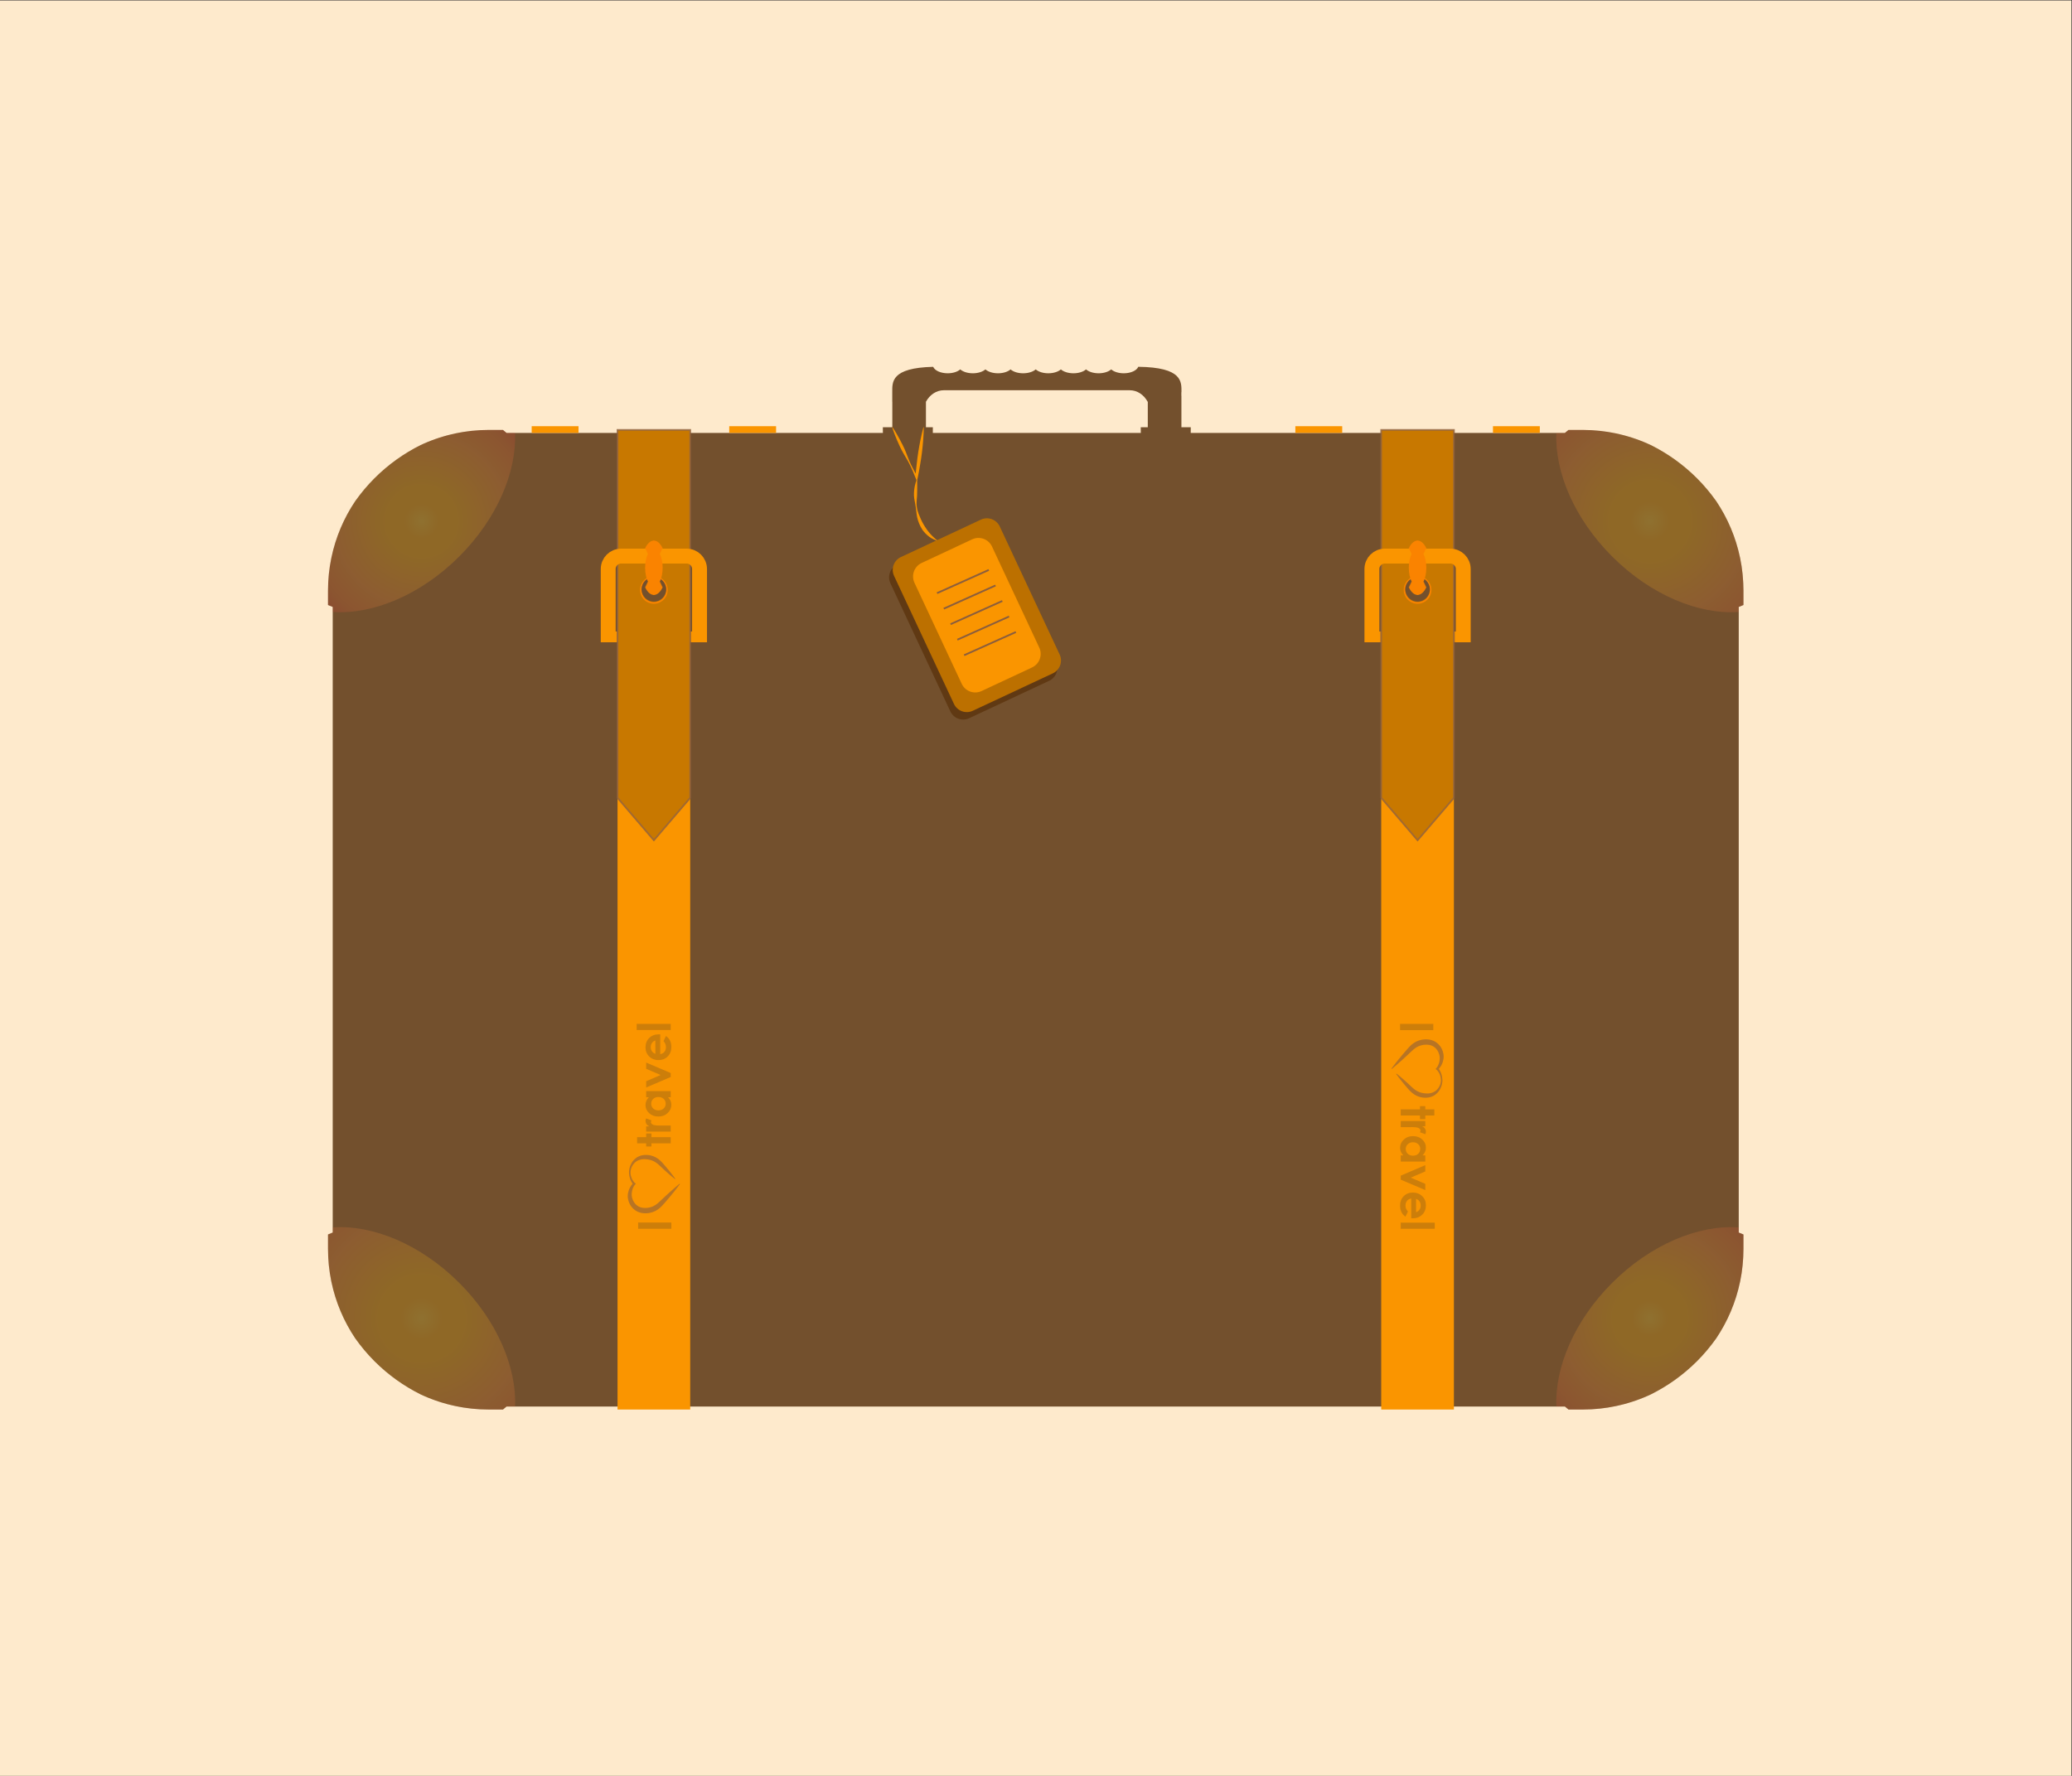
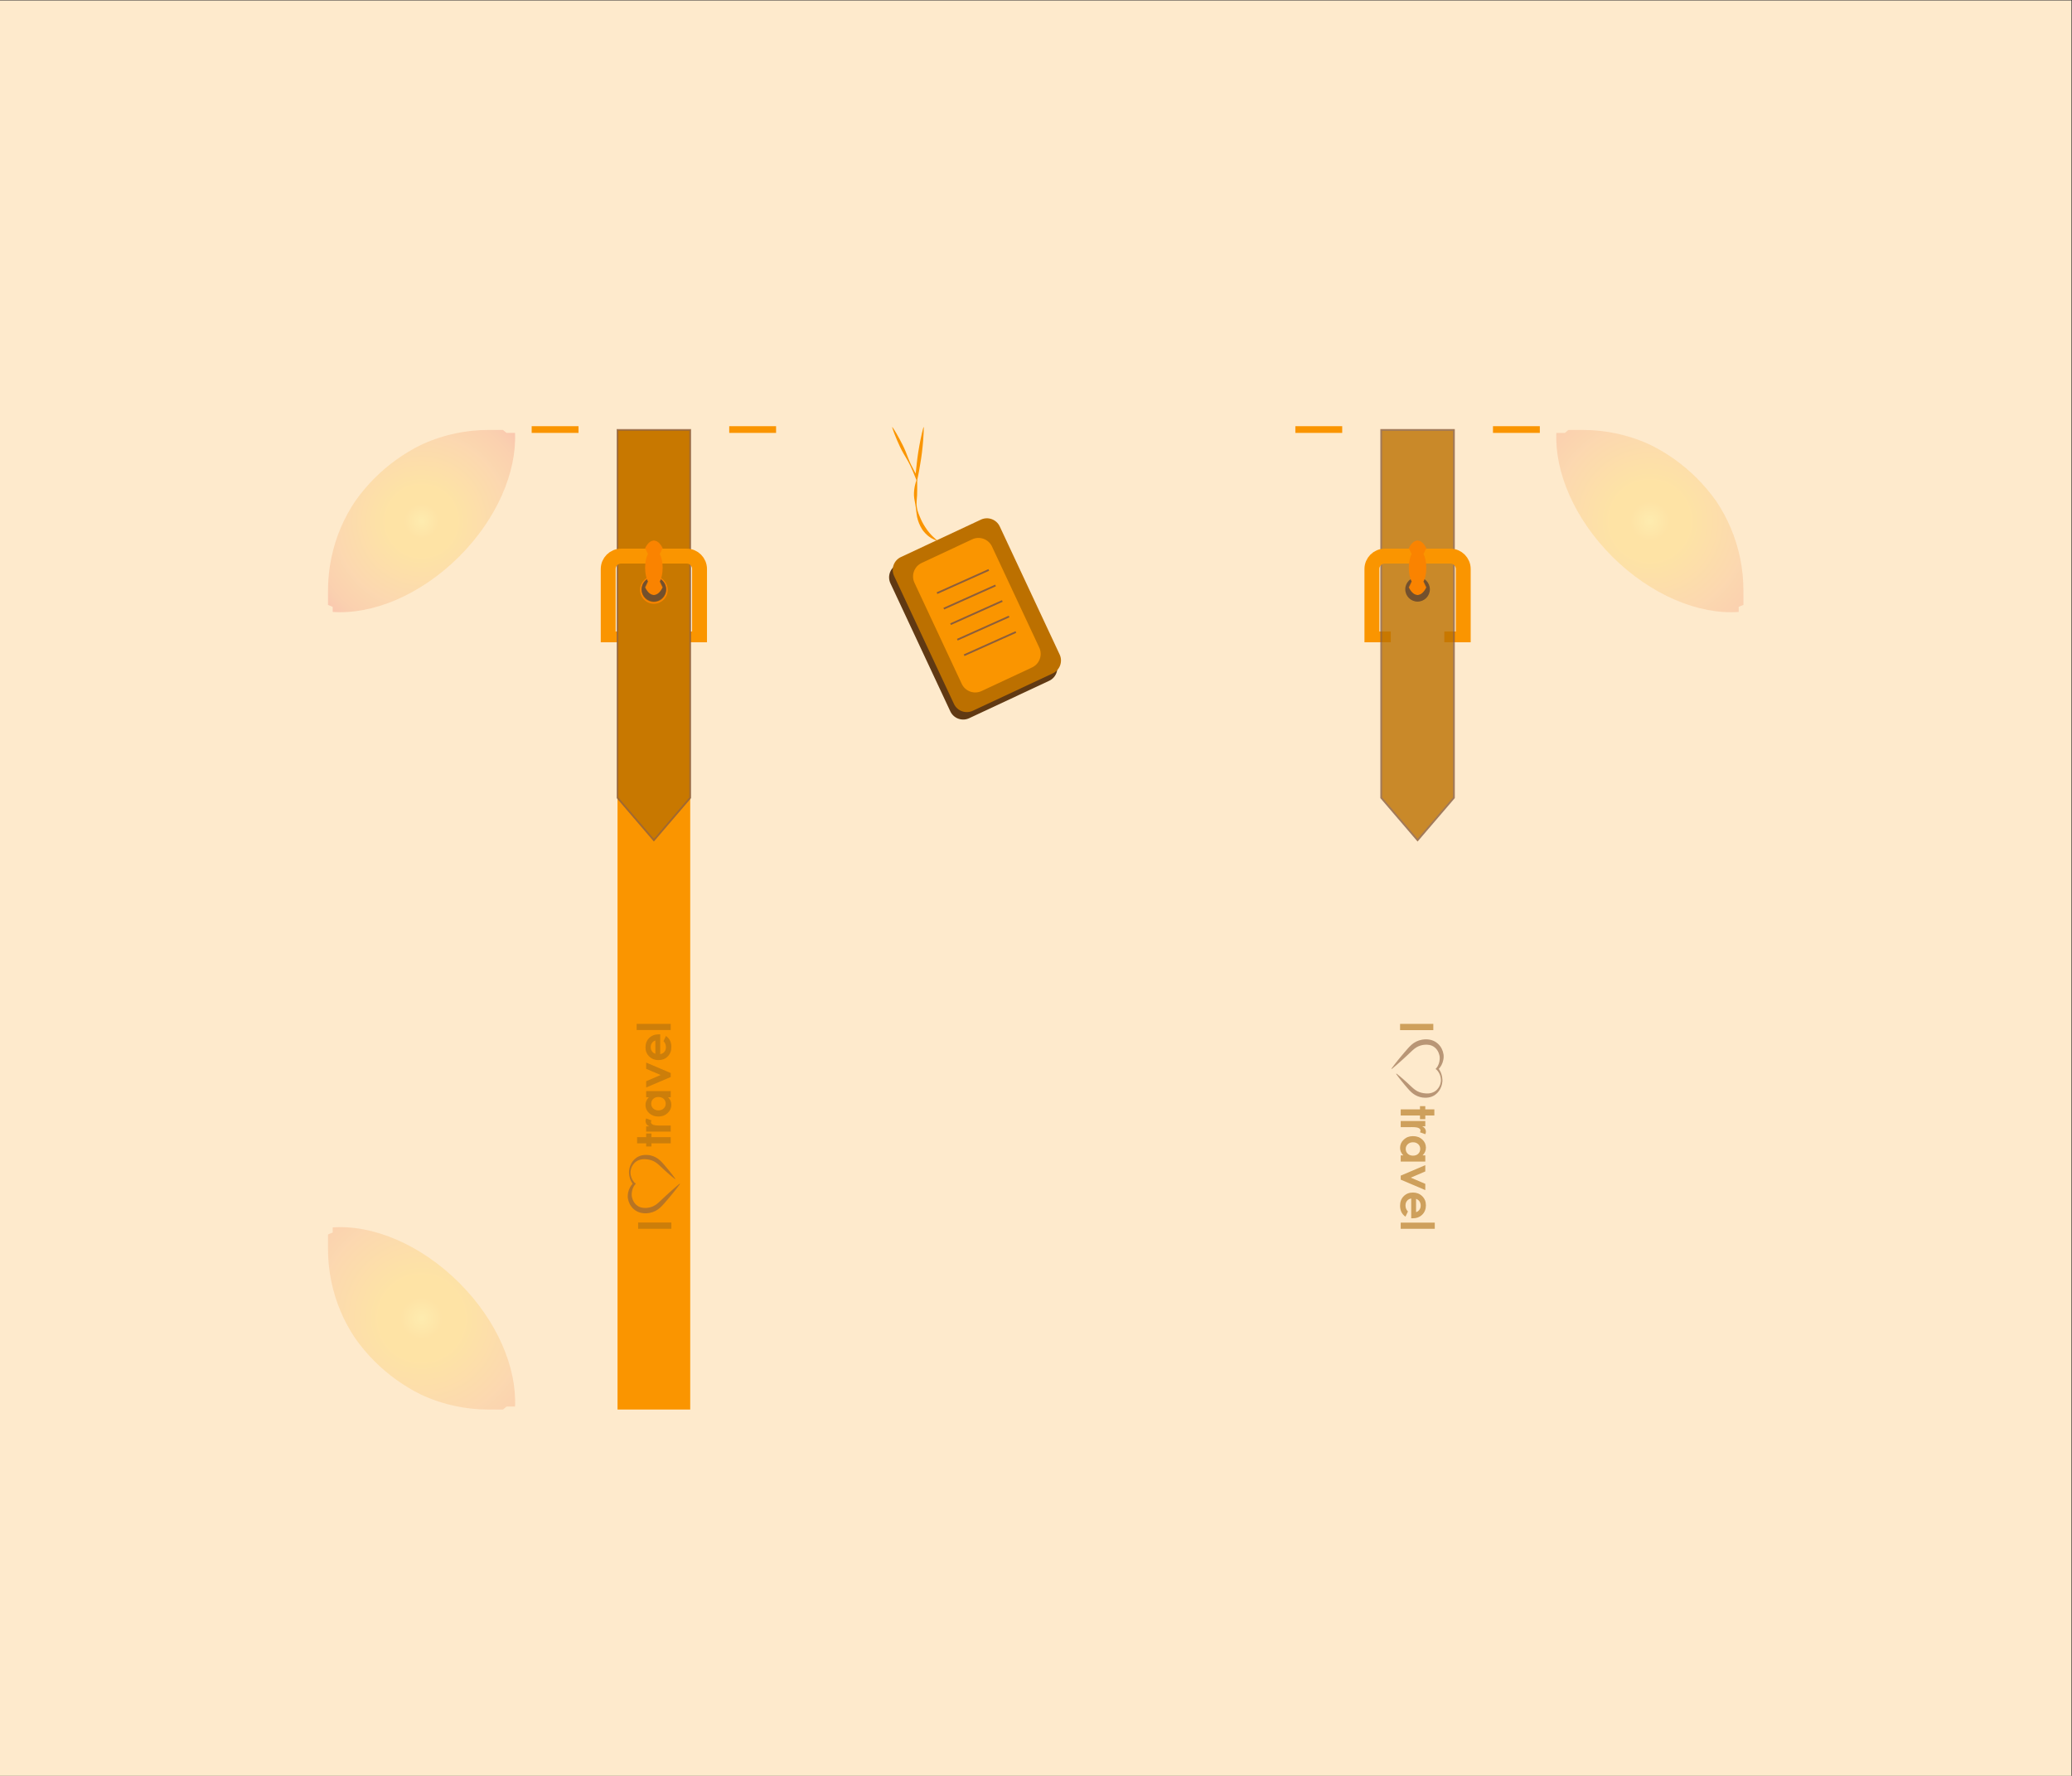
<svg xmlns="http://www.w3.org/2000/svg" version="1.1" viewBox="0 0 1866.7 1600">
  <rect x="0" y="0" width="1866.7" height="1600" fill="#333333" stroke="none" />
  <defs>
    <clipPath id="q">
      <path d="m0 1200h1400v-1200h-1400z" />
    </clipPath>
    <clipPath id="p">
      <path d="m416.76 910.3h50.323v-278.8h-50.323z" />
    </clipPath>
    <clipPath id="o">
      <path d="m932.91 910.3h50.322v-278.8h-50.322z" />
    </clipPath>
    <clipPath id="n">
      <path d="m1051.8 909.71h126.49v-123.2h-126.49z" />
    </clipPath>
    <clipPath id="m">
      <path d="m1178.1 807.55c-0.076 1.36-0.181 2.712-0.308 4.06-0.032 0.31-0.055 0.617-0.084 0.924-0.059 0.554-0.145 1.099-0.209 1.651-0.139 1.162-0.272 2.327-0.446 3.477 0 0.019-0.01 0.039-0.01 0.058-0.258 1.677-0.559 3.341-0.893 4.99-0.035 0.178-0.072 0.357-0.107 0.536-2.891 13.944-8.455 26.909-16.133 38.338-3.869 5.447-8.188 10.631-13.01 15.448-9.283 9.279-19.84 16.801-31.258 22.475-0.773 0.364-1.552 0.716-2.338 1.056-0.779 0.342-1.56 0.682-2.345 1.004-0.914 0.376-1.836 0.737-2.762 1.09-0.809 0.304-1.619 0.599-2.434 0.886-0.92 0.325-1.843 0.64-2.775 0.941-0.852 0.273-1.703 0.529-2.562 0.78-0.913 0.272-1.829 0.536-2.75 0.782-0.905 0.24-1.815 0.458-2.725 0.675-0.897 0.21-1.787 0.427-2.69 0.619-0.974 0.206-1.959 0.381-2.941 0.561-0.855 0.156-1.707 0.322-2.568 0.458-1.075 0.169-2.157 0.301-3.237 0.438-0.791 0.1-1.572 0.219-2.369 0.3-1.238 0.13-2.49 0.216-3.738 0.303-0.65 0.048-1.295 0.113-1.945 0.148-1.916 0.1-3.834 0.154-5.766 0.154h-9.643l-2.41-2.009h-5.765c-1.125-26.393 12.111-57.94 37.648-83.475 26.219-26.219 58.775-39.475 85.582-37.529v3.45l3.19 1.31v9.734c0 1.684-0.049 3.352-0.129 5.014-0.016 0.452-0.045 0.903-0.071 1.353" />
    </clipPath>
    <radialGradient id="d" cx="0" cy="0" r="1" gradientTransform="matrix(97.801 0 0 -97.801 1115.1 848.11)" gradientUnits="userSpaceOnUse">
      <stop stop-color="#fff33b" offset="0" />
      <stop stop-color="#fdc70c" offset=".133" />
      <stop stop-color="#fdc70c" offset=".281" />
      <stop stop-color="#f3903f" offset=".669" />
      <stop stop-color="#ed683c" offset=".888" />
      <stop stop-color="#e93e3a" offset="1" />
    </radialGradient>
    <clipPath id="l">
      <path d="m221.68 370.88h126.49v-123.28h-126.49z" />
    </clipPath>
    <clipPath id="k">
      <path d="m348.09 249.6h-5.753l-2.41-2.01h-9.648c-1.929 0-3.849 0.055-5.761 0.154-0.649 0.035-1.285 0.102-1.928 0.147-1.258 0.087-2.514 0.173-3.762 0.304-0.788 0.082-1.562 0.198-2.348 0.301-1.087 0.135-2.175 0.268-3.257 0.437-0.856 0.137-1.704 0.301-2.55 0.458-0.991 0.179-1.978 0.355-2.958 0.56-0.9 0.194-1.784 0.408-2.675 0.619-0.914 0.217-1.829 0.438-2.736 0.676-0.92 0.246-1.836 0.512-2.747 0.781-0.859 0.25-1.711 0.508-2.557 0.78-0.938 0.302-1.868 0.619-2.795 0.945-0.799 0.283-1.604 0.574-2.402 0.879-0.941 0.355-1.874 0.721-2.798 1.101-0.767 0.315-1.528 0.647-2.287 0.977-0.801 0.352-1.603 0.709-2.398 1.084-11.41 5.676-21.964 13.195-31.238 22.467-4.817 4.816-9.138 9.998-13.002 15.437-7.686 11.434-13.251 24.404-16.142 38.36-0.039 0.169-0.072 0.343-0.106 0.517-0.336 1.652-0.637 3.32-0.893 4.998-6e-3 0.039-0.011 0.076-0.018 0.114-0.258 1.693-0.473 3.398-0.653 5.117-0.031 0.318-0.057 0.64-0.09 0.965-0.126 1.347-0.231 2.701-0.308 4.06-0.025 0.449-0.054 0.9-0.069 1.354-0.08 1.66-0.129 3.33-0.129 5.013v9.733l3.186 1.31v3.449c26.809 1.948 59.366-11.308 85.584-37.527 25.564-25.562 38.803-57.15 37.648-83.56" />
    </clipPath>
    <radialGradient id="c" cx="0" cy="0" r="1" gradientTransform="matrix(104.59 0 0 104.59 284.92 309.24)" gradientUnits="userSpaceOnUse">
      <stop stop-color="#fff33b" offset="0" />
      <stop stop-color="#fdc70c" offset=".133" />
      <stop stop-color="#fdc70c" offset=".281" />
      <stop stop-color="#f3903f" offset=".669" />
      <stop stop-color="#ed683c" offset=".888" />
      <stop stop-color="#e93e3a" offset="1" />
    </radialGradient>
    <clipPath id="j">
      <path d="m1051.8 370.88h126.48v-123.28h-126.48z" />
    </clipPath>
    <clipPath id="i">
      <path d="m1051.9 249.6h5.752l2.412-2.01h9.647c1.929 0 3.849 0.055 5.762 0.154 0.648 0.035 1.283 0.102 1.927 0.147 1.258 0.087 2.514 0.173 3.762 0.304 0.787 0.082 1.562 0.198 2.348 0.301 1.086 0.135 2.175 0.268 3.257 0.437 0.856 0.137 1.704 0.301 2.549 0.458 0.992 0.179 1.979 0.355 2.959 0.56 0.901 0.194 1.783 0.408 2.674 0.619 0.916 0.217 1.83 0.438 2.736 0.676 0.922 0.246 1.838 0.512 2.748 0.781 0.858 0.25 1.711 0.508 2.557 0.78 0.938 0.302 1.869 0.619 2.795 0.945 0.799 0.283 1.604 0.574 2.402 0.879 0.942 0.355 1.873 0.721 2.799 1.101 0.766 0.315 1.528 0.647 2.287 0.977 0.799 0.352 1.602 0.709 2.397 1.084 11.41 5.676 21.965 13.195 31.238 22.467 4.818 4.816 9.137 9.998 13.002 15.437 7.686 11.434 13.25 24.404 16.143 38.36 0.037 0.169 0.072 0.343 0.105 0.517 0.336 1.652 0.637 3.32 0.893 4.998 0.01 0.039 0.011 0.076 0.019 0.114 0.258 1.693 0.473 3.398 0.653 5.117 0.031 0.318 0.056 0.64 0.089 0.965 0.127 1.347 0.231 2.701 0.307 4.06 0.025 0.449 0.055 0.9 0.07 1.354 0.08 1.66 0.129 3.33 0.129 5.013v9.733l-3.187 1.31v3.449c-26.809 1.948-59.366-11.308-85.584-37.527-25.563-25.562-38.801-57.15-37.647-83.56" />
    </clipPath>
    <radialGradient id="b" cx="0" cy="0" r="1" gradientTransform="matrix(-90.215 0 0 90.215 1115.1 309.24)" gradientUnits="userSpaceOnUse">
      <stop stop-color="#fff33b" offset="0" />
      <stop stop-color="#fdc70c" offset=".133" />
      <stop stop-color="#fdc70c" offset=".281" />
      <stop stop-color="#f3903f" offset=".669" />
      <stop stop-color="#ed683c" offset=".888" />
      <stop stop-color="#e93e3a" offset="1" />
    </radialGradient>
    <clipPath id="h">
      <path d="m424.28 508.27h35.293v-138.51h-35.293z" />
    </clipPath>
    <clipPath id="g">
      <path d="m940.42 508.27h35.293v-138.51h-35.293z" />
    </clipPath>
    <clipPath id="f">
      <path d="m221.68 909.71h126.47v-123.2h-126.47z" />
    </clipPath>
    <clipPath id="e">
      <path d="m348.08 907.7h-5.741l-2.41 2.009h-9.648c-1.929 0-3.849-0.054-5.761-0.154-0.649-0.035-1.285-0.1-1.928-0.147-1.258-0.088-2.514-0.174-3.762-0.304-0.788-0.081-1.562-0.198-2.348-0.3-1.087-0.135-2.175-0.269-3.257-0.438-0.856-0.136-1.704-0.301-2.55-0.457-0.991-0.179-1.978-0.356-2.958-0.562-0.9-0.192-1.784-0.407-2.675-0.618-0.914-0.217-1.829-0.436-2.736-0.676-0.92-0.246-1.836-0.51-2.747-0.78-0.859-0.251-1.711-0.508-2.557-0.781-0.938-0.302-1.868-0.618-2.795-0.945-0.799-0.282-1.604-0.574-2.402-0.878-0.941-0.356-1.874-0.722-2.798-1.102-0.767-0.315-1.528-0.647-2.287-0.976-0.801-0.352-1.603-0.71-2.398-1.084-11.41-5.676-21.964-13.196-31.238-22.468-4.817-4.816-9.138-9.996-13.002-15.437-7.686-11.433-13.251-24.405-16.142-38.359-0.039-0.17-0.072-0.344-0.106-0.517-0.336-1.653-0.637-3.321-0.893-4.999-6e-3 -0.038-0.011-0.076-0.018-0.114-0.258-1.692-0.473-3.397-0.653-5.115-0.031-0.32-0.057-0.642-0.09-0.967-0.126-1.347-0.231-2.7-0.308-4.059-0.025-0.45-0.054-0.901-0.069-1.354-0.08-1.661-0.129-3.33-0.129-5.013v-9.655l3.173-1.304v-0.08l0.013-6e-3v-3.364c26.806-1.941 59.357 11.315 85.571 37.529 25.536 25.535 38.772 57.082 37.649 83.475" />
    </clipPath>
    <radialGradient id="a" cx="0" cy="0" r="1" gradientTransform="matrix(86.553 0 0 -86.553 284.91 848.11)" gradientUnits="userSpaceOnUse">
      <stop stop-color="#fff33b" offset="0" />
      <stop stop-color="#fdc70c" offset=".133" />
      <stop stop-color="#fdc70c" offset=".281" />
      <stop stop-color="#f3903f" offset=".669" />
      <stop stop-color="#ed683c" offset=".888" />
      <stop stop-color="#e93e3a" offset="1" />
    </radialGradient>
  </defs>
  <g transform="matrix(1.333 0 0 -1.333 0 1600)">
    <path d="m0 0h1400v1200h-1400z" fill="#feeacc" />
    <g clip-path="url(#q)">
      <g transform="translate(775.74 911.51)">
-         <path d="m0 0h-4.751l0.023-3.814h-140.56l0.022 3.814h-4.673v17.23c2.517 4.677 6.993 7.799 12.111 7.799h125.64c5.121 0 9.595-3.122 12.109-7.799h0.083zm402.45-105.4c-0.023 0.453-0.049 0.903-0.076 1.353-0.078 1.36-0.178 2.711-0.307 4.058-0.029 0.324-0.056 0.649-0.088 0.968-0.179 1.719-0.392 3.424-0.648 5.116-8e-3 0.038-0.016 0.076-0.021 0.114-0.258 1.677-0.559 3.341-0.893 4.99-0.035 0.178-0.072 0.357-0.107 0.535-2.891 13.945-8.456 26.909-16.133 38.339-3.869 5.446-8.188 10.631-13.01 15.447-9.283 9.279-19.84 16.802-31.258 22.476-0.773 0.363-1.553 0.715-2.338 1.056-0.779 0.342-1.56 0.682-2.345 1.004-0.915 0.376-1.836 0.737-2.762 1.089-0.809 0.305-1.619 0.6-2.434 0.887-0.92 0.325-1.844 0.64-2.775 0.941-0.852 0.273-1.703 0.528-2.563 0.779-0.912 0.272-1.828 0.537-2.75 0.783-0.904 0.239-1.814 0.458-2.724 0.675-0.897 0.21-1.787 0.427-2.69 0.619-0.974 0.206-1.959 0.381-2.941 0.561-0.856 0.156-1.707 0.321-2.568 0.458-1.075 0.169-2.157 0.301-3.237 0.438-0.791 0.1-1.572 0.219-2.369 0.299-1.238 0.131-2.49 0.217-3.738 0.304-0.651 0.047-1.295 0.113-1.946 0.148-1.916 0.1-3.834 0.154-5.765 0.154h-9.643l-2.41-2.009h-252.89l0.024 3.814h-6.322v21.319h-0.043v2.293l0.08 0.12c0 6.961 0.916 16.783-29.189 17.139-1.037-2.509-5.03-4.381-9.809-4.381-3.577 0-6.712 1.051-8.501 2.631-1.789-1.58-4.923-2.631-8.501-2.631-3.577 0-6.712 1.051-8.501 2.631-1.788-1.58-4.923-2.631-8.501-2.631-3.577 0-6.712 1.051-8.501 2.631-1.788-1.58-4.923-2.631-8.501-2.631-3.577 0-6.712 1.051-8.501 2.631-1.788-1.58-4.923-2.631-8.501-2.631-3.577 0-6.712 1.051-8.501 2.631-1.788-1.58-4.923-2.631-8.501-2.631-3.577 0-6.711 1.051-8.501 2.631-1.788-1.58-4.922-2.631-8.5-2.631s-6.713 1.051-8.501 2.631c-1.789-1.58-4.923-2.631-8.501-2.631-4.766 0-8.749 1.861-9.8 4.36-28.554-0.665-27.651-10.276-27.651-17.118v-6.502h0.038v-17.23h-6.399l0.023-3.814h-254.36l-2.41 2.009h-9.648c-1.929 0-3.85-0.054-5.761-0.154-0.649-0.035-1.285-0.101-1.928-0.147-1.258-0.088-2.514-0.174-3.762-0.305-0.788-0.08-1.563-0.197-2.348-0.299-1.087-0.136-2.176-0.269-3.258-0.438-0.855-0.137-1.703-0.301-2.549-0.457-0.992-0.179-1.978-0.356-2.958-0.562-0.9-0.192-1.785-0.407-2.675-0.618-0.914-0.217-1.829-0.437-2.737-0.676-0.919-0.246-1.835-0.511-2.747-0.78-0.858-0.251-1.711-0.508-2.556-0.781-0.938-0.302-1.868-0.619-2.795-0.945-0.799-0.283-1.604-0.574-2.402-0.879-0.941-0.355-1.875-0.721-2.798-1.101-0.767-0.315-1.528-0.647-2.287-0.976-0.801-0.352-1.603-0.71-2.398-1.084-11.41-5.677-21.964-13.197-31.238-22.469-4.818-4.815-9.138-9.996-13.002-15.437-7.686-11.432-13.251-24.404-16.142-38.359-0.039-0.169-0.072-0.344-0.106-0.516-0.336-1.653-0.637-3.321-0.893-4.999-7e-3 -0.038-0.011-0.076-0.018-0.114-0.258-1.692-0.473-3.397-0.654-5.116-0.03-0.319-0.056-0.641-0.089-0.966-0.126-1.348-0.231-2.7-0.308-4.06-0.026-0.45-0.054-0.9-0.069-1.353-0.081-1.662-0.129-3.33-0.129-5.014v-9.734l3.186-1.31v-422.82l-3.186-1.31v-9.715c0-1.692 0.048-3.365 0.13-5.035 0.014-0.446 0.042-0.893 0.068-1.338 0.077-1.367 0.182-2.727 0.308-4.076 0.033-0.317 0.059-0.637 0.089-0.952 0.181-1.724 0.396-3.439 0.654-5.138 4e-3 -0.014 7e-3 -0.03 7e-3 -0.043 0.262-1.703 0.565-3.391 0.906-5.074 0.032-0.159 0.065-0.321 0.096-0.479 2.895-13.975 8.474-26.967 16.174-38.414 3.863-5.432 8.169-10.596 12.978-15.404 9.262-9.258 19.8-16.768 31.191-22.44 0.824-0.388 1.655-0.76 2.489-1.127 0.728-0.316 1.45-0.629 2.18-0.931 0.955-0.395 1.923-0.77 2.894-1.141 0.765-0.291 1.536-0.572 2.308-0.844 0.952-0.334 1.911-0.66 2.882-0.97 0.818-0.264 1.635-0.51 2.46-0.752 0.942-0.282 1.882-0.557 2.837-0.809 0.877-0.234 1.765-0.443 2.651-0.656 0.913-0.219 1.825-0.438 2.749-0.631 0.96-0.205 1.921-0.375 2.89-0.553 0.869-0.158 1.737-0.328 2.612-0.467 1.065-0.166 2.134-0.295 3.203-0.431 0.802-0.1 1.593-0.221 2.4-0.305 1.234-0.127 2.482-0.217 3.726-0.305 0.655-0.043 1.307-0.113 1.961-0.146 1.914-0.1 3.835-0.154 5.764-0.154h9.648l2.41 2.009h715.31l2.412-2.009h9.643c1.931 0 3.853 0.054 5.767 0.154 0.653 0.033 1.295 0.103 1.944 0.146 1.252 0.088 2.504 0.178 3.746 0.305 0.801 0.084 1.586 0.201 2.383 0.301 1.076 0.14 2.154 0.273 3.22 0.435 0.87 0.139 1.729 0.307 2.59 0.465 0.975 0.176 1.953 0.354 2.92 0.559 0.914 0.189 1.818 0.408 2.721 0.625 0.898 0.215 1.795 0.429 2.687 0.664 0.94 0.25 1.868 0.521 2.797 0.795 0.84 0.25 1.678 0.498 2.51 0.769 0.951 0.303 1.889 0.623 2.826 0.951 0.797 0.282 1.59 0.573 2.379 0.873 0.947 0.36 1.889 0.727 2.818 1.112 0.766 0.312 1.522 0.64 2.284 0.974 0.806 0.352 1.609 0.711 2.406 1.086 11.396 5.674 21.941 13.184 31.207 22.448 4.807 4.802 9.111 9.966 12.971 15.396 7.705 11.451 13.287 24.453 16.177 38.432 0.034 0.152 0.063 0.306 0.094 0.459 0.342 1.689 0.649 3.388 0.912 5.107 0 4e-3 0 8e-3 2e-3 0.014 0.26 1.701 0.475 3.42 0.654 5.146 0.032 0.313 0.059 0.629 0.086 0.944 0.131 1.351 0.233 2.715 0.311 4.08 0.025 0.445 0.051 0.894 0.074 1.344 0.078 1.666 0.129 3.339 0.129 5.031v9.715l-3.191 1.31v422.82l3.191 1.31v9.734c0 1.684-0.055 3.35-0.129 5.014" fill="#73502d" />
-       </g>
+         </g>
      <g transform="translate(713.72 752.87)">
        <path d="m0 0c2.227-4.762 0.153-10.481-4.608-12.708l-54.114-25.309c-4.761-2.227-10.48-0.152-12.708 4.609l-40.494 86.58c-2.227 4.762-0.153 10.48 4.609 12.708l54.111 25.308c4.763 2.227 10.481 0.154 12.709-4.608z" fill="#603913" />
      </g>
      <path d="m417.36 909.71h49.128v-662.11h-49.128z" fill="#fa9500" />
      <path d="m460.02 773.47h8.387v-7.269h-8.387z" fill="#fa9500" />
      <path d="m415.44 773.47h8.389v-7.269h-8.389z" fill="#fa9500" />
      <g clip-path="url(#p)" opacity=".8">
        <g transform="translate(417.36 661.09)">
          <path d="m0 0v248.61h49.128v-248.61l-24.565-28.676z" fill="#bc7000" />
          <path d="m0 0v248.61h49.128v-248.61l-24.565-28.676z" fill="none" stroke="#8b5e3c" stroke-miterlimit="10" stroke-width="1.195" />
        </g>
      </g>
      <g transform="translate(411.06 766.2)">
        <path d="m0 0v49.5c0 4.824 3.911 8.735 8.734 8.735h44.26c4.823 0 8.734-3.911 8.734-8.735v-49.5" fill="none" stroke="#fa9500" stroke-miterlimit="10" stroke-width="10.065" />
      </g>
      <g transform="translate(450.24 801.58)">
        <path d="m0 0c0 4.586-3.732 8.317-8.317 8.317s-8.317-3.731-8.317-8.317 3.732-8.316 8.317-8.316 8.317 3.73 8.317 8.316m-17.673 0c0 5.159 4.196 9.357 9.356 9.357s9.357-4.198 9.357-9.357-4.197-9.357-9.357-9.357-9.356 4.198-9.356 9.357" fill="#fa8300" />
      </g>
      <g transform="translate(450.24 801.98)">
        <path d="m0 0c0 4.586-3.732 8.317-8.317 8.317s-8.317-3.731-8.317-8.317 3.732-8.317 8.317-8.317 8.317 3.731 8.317 8.317" fill="#73502d" />
      </g>
      <g transform="translate(441.93 798.1)">
        <path d="m0 0c0.238 0 0.464 0.056 0.686 0.137 2.078 0.356 3.948 2.308 5.336 5.311h-0.548c0.094 0.188 0.195 0.366 0.286 0.565h-0.55c0.096 0.187 0.195 0.366 0.287 0.563h-0.547c0.096 0.187 0.197 0.367 0.288 0.564h-0.549c0.095 0.188 0.195 0.366 0.287 0.565h-0.552c0.097 0.187 0.196 0.368 0.291 0.568h-0.55c0.098 0.185 0.197 0.366 0.289 0.565h-0.553c1.239 2.343 2.024 5.773 2.024 9.607 0 3.835-0.785 7.265-2.024 9.609h0.553c-0.092 0.197-0.191 0.38-0.289 0.564h0.55c-0.094 0.198-0.193 0.378-0.29 0.565h0.551c-0.092 0.197-0.192 0.377-0.287 0.563h0.549c-0.091 0.2-0.193 0.38-0.289 0.57h0.548c-0.092 0.197-0.191 0.376-0.287 0.563h0.55c-0.091 0.198-0.192 0.376-0.286 0.564h0.548c-1.385 2.996-3.252 4.945-5.325 5.308-0.222 0.082-0.454 0.14-0.697 0.14-0.242 0-0.472-0.058-0.697-0.141-2.073-0.363-3.936-2.312-5.323-5.307h0.549c-0.095-0.188-0.197-0.366-0.288-0.564h0.548c-0.097-0.187-0.195-0.366-0.288-0.563h0.552c-0.097-0.19-0.198-0.37-0.289-0.57h0.55c-0.097-0.186-0.197-0.366-0.289-0.563h0.551c-0.097-0.187-0.196-0.367-0.289-0.565h0.551c-0.097-0.184-0.195-0.367-0.285-0.564h0.549c-1.239-2.344-2.026-5.774-2.026-9.609 0-3.834 0.787-7.264 2.026-9.607h-0.549c0.09-0.199 0.188-0.38 0.285-0.565h-0.551c0.094-0.2 0.193-0.381 0.29-0.568h-0.552c0.092-0.199 0.192-0.377 0.289-0.565h-0.55c0.091-0.197 0.191-0.377 0.288-0.564h-0.551c0.093-0.197 0.191-0.376 0.288-0.563h-0.548c0.091-0.199 0.193-0.377 0.288-0.565h-0.549c1.388-3 3.257-4.953 5.336-5.311 0.219-0.081 0.445-0.137 0.684-0.137" fill="#fa8300" />
      </g>
-       <path d="m933.51 909.71h49.127v-662.11h-49.127z" fill="#fa9500" />
      <path d="m976.16 773.47h8.391v-7.269h-8.391z" fill="#fa9500" />
      <path d="m931.59 773.47h8.389v-7.269h-8.389z" fill="#fa9500" />
      <g clip-path="url(#o)" opacity=".8">
        <g transform="translate(933.51 661.09)">
          <path d="m0 0v248.61h49.127v-248.61l-24.562-28.676z" fill="#bc7000" />
          <path d="m0 0v248.61h49.127v-248.61l-24.562-28.676z" fill="none" stroke="#8b5e3c" stroke-miterlimit="10" stroke-width="1.195" />
        </g>
      </g>
      <g transform="translate(927.21 766.2)">
        <path d="m0 0v49.5c0 4.824 3.91 8.735 8.734 8.735h44.26c4.824 0 8.737-3.911 8.737-8.735v-49.5" fill="none" stroke="#fa9500" stroke-miterlimit="10" stroke-width="10.065" />
      </g>
      <g transform="translate(966.39 801.58)">
-         <path d="m0 0c0 4.586-3.732 8.317-8.316 8.317-4.586 0-8.319-3.731-8.319-8.317s3.733-8.316 8.319-8.316c4.584 0 8.316 3.73 8.316 8.316m-17.674 0c0 5.159 4.197 9.357 9.358 9.357 5.158 0 9.355-4.198 9.355-9.357s-4.197-9.357-9.355-9.357c-5.161 0-9.358 4.198-9.358 9.357" fill="#fa8300" />
-       </g>
+         </g>
      <g transform="translate(966.39 801.98)">
        <path d="m0 0c0 4.586-3.732 8.317-8.316 8.317-4.586 0-8.319-3.731-8.319-8.317s3.733-8.317 8.319-8.317c4.584 0 8.316 3.731 8.316 8.317" fill="#73502d" />
      </g>
      <g transform="translate(958.07 798.1)">
        <path d="m0 0c0.236 0 0.463 0.056 0.684 0.137 2.078 0.356 3.947 2.308 5.336 5.311h-0.549c0.095 0.188 0.197 0.366 0.287 0.565h-0.551c0.096 0.187 0.197 0.366 0.287 0.563h-0.545c0.096 0.187 0.196 0.367 0.289 0.564h-0.551c0.096 0.188 0.194 0.366 0.288 0.565h-0.553c0.098 0.187 0.197 0.368 0.289 0.568h-0.547c0.096 0.185 0.197 0.366 0.287 0.565h-0.553c1.241 2.343 2.024 5.773 2.024 9.607 0 3.835-0.783 7.265-2.024 9.609h0.553c-0.09 0.197-0.191 0.38-0.287 0.564h0.547c-0.092 0.198-0.19 0.378-0.287 0.565h0.551c-0.094 0.197-0.192 0.377-0.288 0.563h0.551c-0.093 0.2-0.193 0.38-0.289 0.57h0.545c-0.09 0.197-0.191 0.376-0.287 0.563h0.551c-0.09 0.198-0.192 0.376-0.287 0.564h0.549c-1.383 2.996-3.25 4.945-5.325 5.308-0.222 0.082-0.453 0.14-0.695 0.14-0.244 0-0.475-0.058-0.699-0.141-2.072-0.363-3.936-2.312-5.324-5.307h0.55c-0.095-0.188-0.197-0.366-0.287-0.564h0.547c-0.094-0.187-0.197-0.366-0.289-0.563h0.555c-0.1-0.19-0.199-0.37-0.293-0.57h0.55c-0.095-0.186-0.193-0.366-0.287-0.563h0.551c-0.097-0.187-0.195-0.367-0.287-0.565h0.549c-0.096-0.184-0.193-0.367-0.287-0.564h0.551c-1.239-2.344-2.024-5.774-2.024-9.609 0-3.834 0.785-7.264 2.024-9.607h-0.551c0.094-0.199 0.191-0.38 0.287-0.565h-0.549c0.092-0.2 0.192-0.381 0.289-0.568h-0.553c0.094-0.199 0.192-0.377 0.287-0.565h-0.55c0.094-0.197 0.193-0.377 0.289-0.564h-0.551c0.092-0.197 0.195-0.376 0.289-0.563h-0.547c0.09-0.199 0.192-0.377 0.287-0.565h-0.55c1.39-3 3.259-4.953 5.336-5.311 0.222-0.081 0.449-0.137 0.687-0.137" fill="#fa8300" />
      </g>
      <path d="m391 907.7h-31.663v4.534h31.663z" fill="#fa9500" />
      <path d="m524.52 907.7h-31.663v4.534h31.663z" fill="#fa9500" />
      <path d="m907.14 907.7h-31.662v4.534h31.662z" fill="#fa9500" />
      <path d="m1040.7 907.7h-31.662v4.534h31.662z" fill="#fa9500" />
      <g transform="translate(716.18 757.9)">
        <path d="m0 0c2.228-4.762 0.153-10.48-4.608-12.708l-54.114-25.308c-4.761-2.228-10.48-0.153-12.708 4.609l-40.494 86.579c-2.227 4.762-0.153 10.48 4.609 12.708l54.111 25.309c4.763 2.227 10.481 0.152 12.709-4.609z" fill="#bc7000" />
      </g>
      <g transform="translate(618.04 806.41)">
        <path d="m0 0c-2.345 5.013-0.162 11.032 4.851 13.376l34.172 15.983c5.013 2.345 11.032 0.162 13.376-4.851l31.967-68.346c2.345-5.013 0.161-11.032-4.851-13.376l-34.172-15.983c-5.012-2.345-11.032-0.162-13.376 4.851z" fill="#fa9500" />
      </g>
      <g transform="translate(651.6 757.43)">
        <path d="m0 0 34.986 15.688m-39.564-5.196 34.986 15.687m-39.563-5.196 34.986 15.687m-39.564-5.195 34.986 15.687m-4.577 10.49-34.987-15.687" fill="none" stroke="#8b5e3c" stroke-miterlimit="10" stroke-width="1.195" />
      </g>
      <g transform="translate(603.19 911.56)">
        <path d="m0 0c0.902-1.307 1.735-2.647 2.532-4.005 0.801-1.357 1.576-2.725 2.311-4.113 0.755-1.378 1.453-2.784 2.165-4.183 0.694-1.408 1.35-2.834 1.937-4.294 1.175-2.918 2.217-5.902 3.581-8.729 0.671-1.419 1.387-2.816 2.142-4.194l2.33-4.104-1.47-0.231c0.168 2.858 0.482 5.695 0.807 8.53 0.309 2.838 0.628 5.674 1.09 8.491 0.229 1.408 0.448 2.818 0.715 4.221 0.247 1.406 0.526 2.808 0.805 4.209 0.29 1.4 0.586 2.799 0.914 4.194 0.153 0.699 0.341 1.393 0.513 2.089s0.348 1.391 0.548 2.084l0.236-0.033c3e-3 -0.721-0.018-1.438-0.044-2.155s-0.035-1.435-0.08-2.15c-0.067-1.43-0.166-2.857-0.271-4.283-0.115-1.424-0.232-2.848-0.38-4.268-0.128-1.423-0.304-2.839-0.47-4.256-0.328-2.835-0.799-5.65-1.281-8.464-0.464-2.815-0.94-5.63-1.563-8.424l-0.554-2.49-0.915 2.259-1.772 4.374c-0.611 1.447-1.263 2.876-1.959 4.282-1.37 2.825-3.063 5.493-4.622 8.226-0.78 1.366-1.491 2.766-2.164 4.183-0.655 1.427-1.325 2.847-1.937 4.294-0.631 1.438-1.224 2.895-1.79 4.365-0.57 1.468-1.104 2.953-1.569 4.471z" fill="#fa9500" />
      </g>
      <g transform="translate(619.83 876.06)">
        <path d="m0 0s0.045-0.741 0.057-2.008c9e-3 -0.635 0.018-1.401 0.011-2.274-6e-3 -0.87-0.012-1.852-0.019-2.924-0.038-1.067-3e-3 -2.222-0.073-3.441-0.056-1.22-0.208-2.511-0.3-3.859-0.085-1.347-0.078-2.748 0.156-4.142 0.203-1.396 0.588-2.788 1.098-4.125 0.49-1.345 1.09-2.633 1.622-3.903 0.57-1.256 1.165-2.469 1.836-3.578 0.332-0.557 0.644-1.11 0.994-1.623 0.33-0.527 0.67-1.028 1.017-1.505 0.167-0.245 0.331-0.485 0.494-0.722 0.176-0.227 0.35-0.449 0.521-0.669 0.331-0.449 0.661-0.877 1.018-1.252 0.651-0.816 1.347-1.471 1.933-2.102 0.632-0.591 1.183-1.106 1.637-1.53 0.968-0.787 1.513-1.302 1.513-1.302l-0.112-0.211s-0.702 0.214-1.917 0.703c-0.584 0.281-1.299 0.634-2.085 1.104-0.764 0.498-1.63 1.077-2.478 1.832-0.44 0.361-0.859 0.777-1.282 1.22-0.44 0.43-0.858 0.907-1.254 1.425-0.2 0.257-0.404 0.518-0.609 0.782-0.18 0.281-0.362 0.566-0.546 0.854-0.379 0.569-0.727 1.173-1.029 1.814-0.648 1.258-1.164 2.622-1.629 4.015-0.221 0.7-0.398 1.419-0.562 2.14-0.117 0.734-0.274 1.457-0.352 2.193-0.193 1.466-0.344 2.918-0.549 4.336-0.182 1.421-0.447 2.808-0.703 4.165-0.258 1.356-0.489 2.684-0.528 3.947-0.068 1.264 0.057 2.456 0.142 3.553 0.131 1.095 0.269 2.095 0.463 2.971 0.172 0.879 0.383 1.635 0.569 2.252 0.375 1.235 0.712 1.911 0.712 1.911z" fill="#fa9500" />
      </g>
      <g clip-path="url(#n)" opacity=".2">
        <g clip-path="url(#m)">
          <path d="m1178.1 807.55c-0.076 1.36-0.181 2.712-0.308 4.06-0.032 0.31-0.055 0.617-0.084 0.924-0.059 0.554-0.145 1.099-0.209 1.651-0.139 1.162-0.272 2.327-0.446 3.477 0 0.019-0.01 0.039-0.01 0.058-0.258 1.677-0.559 3.341-0.893 4.99-0.035 0.178-0.072 0.357-0.107 0.536-2.891 13.944-8.455 26.909-16.133 38.338-3.869 5.447-8.188 10.631-13.01 15.448-9.283 9.279-19.84 16.801-31.258 22.475-0.773 0.364-1.552 0.716-2.338 1.056-0.779 0.342-1.56 0.682-2.345 1.004-0.914 0.376-1.836 0.737-2.762 1.09-0.809 0.304-1.619 0.599-2.434 0.886-0.92 0.325-1.843 0.64-2.775 0.941-0.852 0.273-1.703 0.529-2.562 0.78-0.913 0.272-1.829 0.536-2.75 0.782-0.905 0.24-1.815 0.458-2.725 0.675-0.897 0.21-1.787 0.427-2.69 0.619-0.974 0.206-1.959 0.381-2.941 0.561-0.855 0.156-1.707 0.322-2.568 0.458-1.075 0.169-2.157 0.301-3.237 0.438-0.791 0.1-1.572 0.219-2.369 0.3-1.238 0.13-2.49 0.216-3.738 0.303-0.65 0.048-1.295 0.113-1.945 0.148-1.916 0.1-3.834 0.154-5.766 0.154h-9.643l-2.41-2.009h-5.765c-1.125-26.393 12.111-57.94 37.648-83.475 26.219-26.219 58.775-39.475 85.582-37.529v3.45l3.19 1.31v9.734c0 1.684-0.049 3.352-0.129 5.014-0.016 0.452-0.045 0.903-0.071 1.353" fill="url(#d)" />
        </g>
      </g>
      <g clip-path="url(#l)" opacity=".2">
        <g clip-path="url(#k)">
          <path d="m348.09 249.6h-5.753l-2.41-2.01h-9.648c-1.929 0-3.849 0.055-5.761 0.154-0.649 0.035-1.285 0.102-1.928 0.147-1.258 0.087-2.514 0.173-3.762 0.304-0.788 0.082-1.562 0.198-2.348 0.301-1.087 0.135-2.175 0.268-3.257 0.437-0.856 0.137-1.704 0.301-2.55 0.458-0.991 0.179-1.978 0.355-2.958 0.56-0.9 0.194-1.784 0.408-2.675 0.619-0.914 0.217-1.829 0.438-2.736 0.676-0.92 0.246-1.836 0.512-2.747 0.781-0.859 0.25-1.711 0.508-2.557 0.78-0.938 0.302-1.868 0.619-2.795 0.945-0.799 0.283-1.604 0.574-2.402 0.879-0.941 0.355-1.874 0.721-2.798 1.101-0.767 0.315-1.528 0.647-2.287 0.977-0.801 0.352-1.603 0.709-2.398 1.084-11.41 5.676-21.964 13.195-31.238 22.467-4.817 4.816-9.138 9.998-13.002 15.437-7.686 11.434-13.251 24.404-16.142 38.36-0.039 0.169-0.072 0.343-0.106 0.517-0.336 1.652-0.637 3.32-0.893 4.998-6e-3 0.039-0.011 0.076-0.018 0.114-0.258 1.693-0.473 3.398-0.653 5.117-0.031 0.318-0.057 0.64-0.09 0.965-0.126 1.347-0.231 2.701-0.308 4.06-0.025 0.449-0.054 0.9-0.069 1.354-0.08 1.66-0.129 3.33-0.129 5.013v9.733l3.186 1.31v3.449c26.809 1.948 59.366-11.308 85.584-37.527 25.564-25.562 38.803-57.15 37.648-83.56" fill="url(#c)" />
        </g>
      </g>
      <g clip-path="url(#j)" opacity=".2">
        <g clip-path="url(#i)">
-           <path d="m1051.9 249.6h5.752l2.412-2.01h9.647c1.929 0 3.849 0.055 5.762 0.154 0.648 0.035 1.283 0.102 1.927 0.147 1.258 0.087 2.514 0.173 3.762 0.304 0.787 0.082 1.562 0.198 2.348 0.301 1.086 0.135 2.175 0.268 3.257 0.437 0.856 0.137 1.704 0.301 2.549 0.458 0.992 0.179 1.979 0.355 2.959 0.56 0.901 0.194 1.783 0.408 2.674 0.619 0.916 0.217 1.83 0.438 2.736 0.676 0.922 0.246 1.838 0.512 2.748 0.781 0.858 0.25 1.711 0.508 2.557 0.78 0.938 0.302 1.869 0.619 2.795 0.945 0.799 0.283 1.604 0.574 2.402 0.879 0.942 0.355 1.873 0.721 2.799 1.101 0.766 0.315 1.528 0.647 2.287 0.977 0.799 0.352 1.602 0.709 2.397 1.084 11.41 5.676 21.965 13.195 31.238 22.467 4.818 4.816 9.137 9.998 13.002 15.437 7.686 11.434 13.25 24.404 16.143 38.36 0.037 0.169 0.072 0.343 0.105 0.517 0.336 1.652 0.637 3.32 0.893 4.998 0.01 0.039 0.011 0.076 0.019 0.114 0.258 1.693 0.473 3.398 0.653 5.117 0.031 0.318 0.056 0.64 0.089 0.965 0.127 1.347 0.231 2.701 0.307 4.06 0.025 0.449 0.055 0.9 0.07 1.354 0.08 1.66 0.129 3.33 0.129 5.013v9.733l-3.187 1.31v3.449c-26.809 1.948-59.366-11.308-85.584-37.527-25.563-25.562-38.801-57.15-37.647-83.56" fill="url(#b)" />
-         </g>
+           </g>
      </g>
      <g clip-path="url(#h)" opacity=".6">
        <g transform="translate(456.16 403.38)">
          <path d="m0 0c-0.848 0.65-1.665 1.33-2.483 2.008-0.811 0.685-1.616 1.377-2.409 2.08-0.794 0.703-1.58 1.412-2.358 2.131-0.776 0.711-1.56 1.447-2.309 2.16l-1.163 1.074c-0.372 0.34-0.744 0.668-1.126 0.969-0.76 0.603-1.553 1.131-2.39 1.555-0.83 0.439-1.718 0.742-2.624 0.974-0.452 0.127-0.92 0.197-1.384 0.289-0.234 0.033-0.473 0.051-0.709 0.084-0.235 0.033-0.474 0.063-0.716 0.067-0.24 7e-3 -0.481 0.027-0.724 0.041l-0.09 6e-3 -0.012 1e-3c-0.073-4e-3 0.087 4e-3 0.066 4e-3l-0.025-2e-3 -0.049-2e-3 -0.199-5e-3 -0.397-0.014-0.397-8e-3 -0.196-4e-3 -0.159-0.023c-0.211-0.03-0.424-0.055-0.641-0.076-0.882-0.164-1.823-0.383-2.647-0.838-0.22-0.092-0.417-0.223-0.619-0.35-0.201-0.127-0.416-0.238-0.597-0.396-0.188-0.149-0.382-0.293-0.571-0.448l-0.524-0.507c-0.676-0.71-1.244-1.536-1.685-2.436-0.43-0.904-0.71-1.887-0.825-2.881-0.013-0.125-0.033-0.25-0.041-0.373l-9e-3 -0.375-0.01-0.355 0.027-0.397c0.019-0.262 0.03-0.533 0.073-0.771 0.039-0.247 0.057-0.491 0.121-0.739 0.199-0.992 0.542-1.953 1.019-2.832 0.234-0.443 0.51-0.861 0.815-1.248 0.149-0.195 0.309-0.385 0.474-0.56 0.08-0.092 0.166-0.174 0.249-0.258 0.081-0.076 0.179-0.17 0.239-0.213l0.602-0.432-0.602-0.718c-0.054-0.063-0.149-0.174-0.223-0.272-0.078-0.1-0.155-0.205-0.229-0.312-0.15-0.215-0.289-0.44-0.419-0.67-0.259-0.459-0.484-0.94-0.663-1.436-0.365-0.99-0.569-2.027-0.637-3.066-0.016-0.262-0.036-0.52-0.03-0.781l-2e-3 -0.391-1e-3 -0.098c1e-3 0.119 1e-3 0.026 1e-3 0.049l1e-3 -0.014 2e-3 -0.027 4e-3 -0.055 0.016-0.214 0.031-0.434c0.01-0.145 0.042-0.234 0.06-0.354l0.059-0.334c0.016-0.111 0.057-0.24 0.085-0.359 0.235-0.969 0.61-1.912 1.11-2.768 0.495-0.863 1.145-1.613 1.876-2.234 0.738-0.611 1.555-1.109 2.449-1.424 0.9-0.3 1.84-0.49 2.822-0.515l0.181-0.014 0.012-2e-3h-0.056 0.027l0.054 2e-3 0.108 2e-3 0.433 0.01 0.432 7e-3c0.07 2e-3 0.148 2e-3 0.213 6e-3l0.177 0.022 0.709 0.06c0.241 0.032 0.493 0.082 0.74 0.119 0.985 0.188 1.946 0.458 2.853 0.874 0.915 0.398 1.775 0.935 2.599 1.566 0.829 0.625 1.601 1.379 2.472 2.182 0.832 0.798 1.675 1.586 2.517 2.377 0.844 0.789 1.695 1.57 2.552 2.343l1.284 1.166 1.292 1.153c0.855 0.773 1.726 1.533 2.599 2.291 0.877 0.754 1.761 1.504 2.666 2.236l0.246-0.232c-0.68-0.946-1.381-1.873-2.09-2.795-0.711-0.92-1.424-1.838-2.155-2.743-0.72-0.916-1.465-1.796-2.208-2.685-0.739-0.891-1.486-1.773-2.24-2.65-0.756-0.875-1.51-1.752-2.276-2.618l-0.58-0.64c-0.193-0.213-0.398-0.44-0.607-0.658-0.423-0.44-0.865-0.883-1.345-1.301-0.952-0.84-2.032-1.586-3.202-2.178-1.177-0.576-2.434-1.004-3.715-1.244-0.323-0.053-0.638-0.115-0.967-0.156l-1.015-0.092-0.255-0.018c-0.078-4e-3 -0.146-2e-3 -0.22-2e-3l-0.432-2e-3h-0.595l-0.028-2e-3c0.011 0-0.138 2e-3 -0.083 2e-3l-0.015 2e-3 -0.249 0.02-0.997 0.09c-0.332 0.031-0.662 0.125-0.991 0.187l-0.494 0.106c-0.163 0.043-0.324 0.101-0.485 0.152-0.321 0.113-0.649 0.203-0.96 0.342-1.261 0.521-2.409 1.299-3.386 2.222-0.974 0.93-1.786 2.01-2.377 3.186-0.596 1.174-1.011 2.428-1.203 3.725-0.022 0.164-0.055 0.316-0.069 0.492l-0.033 0.525c-7e-3 0.168-0.026 0.365-0.02 0.508l0.016 0.434 8e-3 0.214 4e-3 0.17 0.013 0.119 0.054 0.473c0.029 0.317 0.083 0.629 0.148 0.94 0.251 1.244 0.663 2.457 1.267 3.562 0.295 0.557 0.643 1.082 1.019 1.584 0.19 0.25 0.39 0.492 0.604 0.727 0.105 0.117 0.217 0.232 0.331 0.343 0.12 0.118 0.224 0.215 0.382 0.35v-1.15c-0.135 0.136-0.218 0.236-0.317 0.353-0.091 0.113-0.184 0.227-0.268 0.344-0.173 0.228-0.331 0.465-0.479 0.707-0.301 0.478-0.553 0.98-0.781 1.49-0.447 1.022-0.769 2.088-0.952 3.176-0.086 0.541-0.166 1.125-0.183 1.637l-0.024 0.394 3e-3 0.438 5e-3 0.42c6e-3 0.138 0.025 0.275 0.038 0.414 0.102 1.107 0.341 2.199 0.733 3.244 0.389 1.047 0.916 2.049 1.572 2.982 0.654 0.94 1.491 1.764 2.434 2.465 0.242 0.166 0.483 0.338 0.732 0.498l0.784 0.42c0.259 0.152 0.54 0.248 0.816 0.357l0.418 0.161 0.211 0.08 0.225 0.06c0.302 0.08 0.608 0.155 0.915 0.225l0.232 0.053 0.198 0.029 0.394 0.055 0.393 0.05 0.197 0.024 0.049 8e-3 0.025 2e-3 0.104 5e-3 0.108 4e-3c0.286 8e-3 0.574 0.022 0.862 0.024 0.287 0.013 0.576-2e-3 0.866-0.022 0.29-0.017 0.581-0.031 0.869-0.064 0.578-0.092 1.161-0.158 1.729-0.322 1.142-0.278 2.255-0.717 3.283-1.29 1.028-0.574 1.978-1.269 2.824-2.037 0.424-0.384 0.821-0.785 1.202-1.185l1.071-1.18c0.714-0.814 1.39-1.607 2.076-2.424 0.683-0.81 1.359-1.629 2.027-2.455s1.326-1.662 1.976-2.506c0.644-0.849 1.288-1.699 1.902-2.578z" fill="#8b5e3c" />
        </g>
        <path d="m430.29 508.27h23.021v-4.168h-23.021zm12.641-11.251c-0.926-0.276-1.679-0.817-2.259-1.627-0.581-0.811-0.871-1.752-0.871-2.823 0-1.162 0.326-2.181 0.977-3.058 0.407-0.549 1.125-1.059 2.153-1.53zm3.282 4.168v-13.387c1.181 0.193 2.119 0.709 2.817 1.549 0.697 0.839 1.046 1.91 1.046 3.213 0 1.558-0.544 2.896-1.634 4.015l1.648 3.512c1.242-0.877 2.161-1.924 2.756-3.147 0.596-1.22 0.894-2.67 0.894-4.349 0-2.606-0.823-4.727-2.466-6.366-1.644-1.638-3.702-2.458-6.176-2.458-2.533 0-4.638 0.816-6.312 2.451-1.674 1.632-2.511 3.681-2.511 6.144 0 2.615 0.837 4.742 2.511 6.381s3.885 2.457 6.633 2.457zm-9.511-35.928v4.246l9.801 4.195-9.801 4.188v4.224l16.61-7.068v-2.701zm3.419-10.985c0-1.287 0.456-2.357 1.368-3.211 0.91-0.851 2.078-1.277 3.503-1.277 1.435 0 2.616 0.434 3.542 1.301 0.925 0.867 1.389 1.935 1.389 3.203 0 1.309-0.456 2.394-1.367 3.256-0.91 0.861-2.104 1.293-3.579 1.293-1.445 0-2.616-0.432-3.512-1.293-0.895-0.862-1.344-1.953-1.344-3.272m-3.419 4.381v4.168h16.61v-4.168h-1.756c0.773-0.812 1.331-1.629 1.672-2.447s0.512-1.703 0.512-2.66c0-2.145-0.832-4-2.496-5.565-1.665-1.566-3.733-2.349-6.206-2.349-2.565 0-4.667 0.758-6.305 2.271-1.639 1.516-2.458 3.356-2.458 5.522 0 0.996 0.188 1.929 0.565 2.804s0.942 1.682 1.694 2.424zm0-23.234v3.572h2.091c-0.823 0.387-1.449 0.901-1.877 1.543-0.427 0.641-0.641 1.342-0.641 2.106 0 0.539 0.142 1.105 0.427 1.695l3.588-1.297c-0.244-0.49-0.367-0.891-0.367-1.207 0-0.641 0.398-1.184 1.191-1.627 0.795-0.441 2.351-0.664 4.672-0.664l0.809 0.017h6.717v-4.138zm-6.121-7.893v4.168h6.121v2.473h3.588v-2.473h13.022v-4.168h-13.022v-2.136h-3.588v2.136zm0.702-53.525h22.457v-4.244h-22.457z" fill="#ae6e11" />
      </g>
      <g clip-path="url(#g)" opacity=".6">
        <g transform="translate(943.84 474.66)">
          <path d="m0 0c0.848-0.648 1.665-1.328 2.483-2.006 0.811-0.685 1.616-1.377 2.409-2.082 0.793-0.701 1.58-1.41 2.358-2.129 0.776-0.711 1.56-1.447 2.309-2.162l1.163-1.074c0.372-0.34 0.744-0.666 1.126-0.967 0.76-0.605 1.553-1.131 2.39-1.555 0.83-0.439 1.718-0.742 2.624-0.974 0.451-0.129 0.92-0.197 1.383-0.289 0.235-0.033 0.474-0.053 0.709-0.086 0.236-0.033 0.475-0.061 0.717-0.065 0.24-9e-3 0.481-0.027 0.723-0.043l0.091-6e-3h0.012c0.072 4e-3 -0.087-5e-3 -0.066-3e-3h0.025l0.049 2e-3 0.199 7e-3 0.397 0.012 0.397 8e-3 0.196 6e-3 0.158 0.021c0.211 0.03 0.425 0.057 0.642 0.078 0.882 0.164 1.823 0.381 2.648 0.838 0.219 0.09 0.416 0.223 0.619 0.348 0.199 0.129 0.415 0.24 0.595 0.398 0.189 0.149 0.383 0.293 0.572 0.446l0.524 0.509c0.676 0.708 1.244 1.536 1.685 2.436 0.43 0.904 0.71 1.887 0.825 2.881 0.014 0.123 0.033 0.248 0.041 0.373l9e-3 0.373 0.01 0.357-0.027 0.395c-0.019 0.264-0.03 0.535-0.072 0.773-0.04 0.246-0.058 0.491-0.122 0.739-0.199 0.992-0.542 1.953-1.019 2.832-0.234 0.441-0.51 0.859-0.815 1.248-0.15 0.195-0.309 0.383-0.474 0.56-0.08 0.09-0.166 0.172-0.25 0.258-0.08 0.076-0.178 0.17-0.238 0.213l-0.602 0.43 0.602 0.718c0.054 0.065 0.148 0.176 0.222 0.272 0.079 0.101 0.156 0.205 0.229 0.314 0.15 0.215 0.29 0.44 0.42 0.668 0.26 0.461 0.484 0.942 0.663 1.438 0.364 0.988 0.568 2.025 0.637 3.066 0.016 0.26 0.036 0.518 0.03 0.781l2e-3 0.391 1e-3 0.098c-1e-3 -0.119-1e-3 -0.026-1e-3 -0.049l-2e-3 0.014-2e-3 0.027-4e-3 0.053-0.015 0.216-0.032 0.432c-9e-3 0.147-0.041 0.234-0.058 0.354l-0.061 0.334c-0.015 0.111-0.057 0.24-0.084 0.359-0.235 0.971-0.61 1.912-1.11 2.769-0.495 0.862-1.146 1.614-1.876 2.233-0.738 0.613-1.555 1.111-2.449 1.426-0.9 0.301-1.84 0.49-2.822 0.515l-0.181 0.014h-0.012c-0.065 2e-3 0.075 0 0.056 0h-0.08l-0.109-4e-3 -0.432-8e-3 -0.433-9e-3c-0.07-2e-3 -0.149-2e-3 -0.213-6e-3l-0.177-0.02-0.709-0.062c-0.242-0.03-0.494-0.08-0.74-0.118-0.985-0.187-1.946-0.457-2.853-0.875-0.916-0.398-1.775-0.933-2.599-1.566-0.829-0.623-1.601-1.377-2.472-2.18-0.832-0.798-1.676-1.588-2.517-2.377-0.844-0.789-1.695-1.57-2.552-2.345l-1.284-1.164-1.292-1.153c-0.855-0.775-1.726-1.533-2.599-2.291-0.877-0.756-1.761-1.506-2.666-2.236l-0.246 0.23c0.68 0.946 1.381 1.873 2.09 2.795 0.711 0.92 1.424 1.838 2.155 2.743 0.72 0.916 1.465 1.796 2.208 2.685 0.739 0.893 1.486 1.775 2.24 2.652 0.756 0.875 1.51 1.752 2.276 2.618l0.58 0.64c0.193 0.213 0.398 0.44 0.607 0.656 0.423 0.442 0.864 0.883 1.345 1.301 0.952 0.84 2.032 1.588 3.202 2.18 1.177 0.576 2.434 1.004 3.715 1.242 0.322 0.055 0.638 0.115 0.967 0.158l1.015 0.09 0.254 0.02c0.079 4e-3 0.147 2e-3 0.221 2e-3h0.432l0.433 2e-3h0.19c-0.011 0 0.138-2e-3 0.083-2e-3h0.014l0.25-0.022 0.996-0.09c0.332-0.031 0.663-0.123 0.993-0.185l0.494-0.106c0.162-0.043 0.323-0.103 0.484-0.154 0.321-0.111 0.649-0.201 0.96-0.34 1.261-0.521 2.409-1.299 3.386-2.222 0.973-0.93 1.786-2.01 2.377-3.188 0.596-1.172 1.01-2.426 1.203-3.723 0.022-0.166 0.055-0.316 0.068-0.492l0.033-0.525c8e-3 -0.17 0.028-0.365 0.02-0.508l-0.015-0.434-8e-3 -0.216-4e-3 -0.17-0.013-0.119-0.054-0.473c-0.029-0.315-0.083-0.629-0.148-0.94-0.251-1.242-0.662-2.455-1.267-3.562-0.296-0.555-0.643-1.082-1.018-1.584-0.191-0.25-0.391-0.492-0.606-0.725-0.104-0.117-0.216-0.232-0.33-0.345-0.12-0.118-0.225-0.215-0.382-0.348v1.148c0.134-0.136 0.218-0.236 0.318-0.353 0.09-0.113 0.183-0.225 0.267-0.342 0.173-0.23 0.331-0.465 0.479-0.707 0.301-0.48 0.553-0.982 0.781-1.49 0.447-1.022 0.769-2.09 0.952-3.176 0.086-0.543 0.165-1.125 0.183-1.637l0.023-0.396-2e-3 -0.436-6e-3 -0.42c-5e-3 -0.138-0.024-0.277-0.037-0.416-0.102-1.105-0.341-2.199-0.734-3.244-0.388-1.047-0.915-2.047-1.571-2.982-0.654-0.938-1.492-1.762-2.434-2.463-0.242-0.166-0.483-0.338-0.732-0.5l-0.785-0.418c-0.258-0.152-0.539-0.248-0.816-0.359l-0.418-0.161-0.21-0.08-0.226-0.058c-0.301-0.08-0.607-0.155-0.915-0.225l-0.231-0.053-0.198-0.029-0.394-0.055-0.393-0.05-0.198-0.026-0.048-6e-3 -0.025-4e-3 -0.103-5e-3 -0.109-2e-3c-0.286-0.01-0.574-0.022-0.862-0.026-0.287-0.011-0.576 4e-3 -0.866 0.024-0.29 0.017-0.581 0.031-0.869 0.064-0.579 0.09-1.162 0.156-1.73 0.32-1.142 0.28-2.254 0.719-3.282 1.291-1.028 0.573-1.978 1.268-2.824 2.038-0.424 0.382-0.821 0.785-1.203 1.185l-1.07 1.178c-0.714 0.816-1.39 1.607-2.076 2.424-0.684 0.812-1.359 1.631-2.027 2.457-0.668 0.824-1.327 1.662-1.976 2.506-0.644 0.849-1.288 1.699-1.902 2.578z" fill="#8b5e3c" />
        </g>
        <path d="m969.7 369.76h-23.021v4.168h23.021zm-12.641 11.252c0.927 0.275 1.679 0.818 2.259 1.629 0.581 0.81 0.871 1.75 0.871 2.82 0 1.162-0.326 2.182-0.976 3.059-0.408 0.55-1.125 1.06-2.154 1.529zm-3.282-4.168v13.388c-1.18-0.193-2.119-0.711-2.816-1.55-0.697-0.838-1.046-1.911-1.046-3.213 0-1.557 0.544-2.895 1.634-4.016l-1.649-3.51c-1.242 0.875-2.161 1.924-2.756 3.145s-0.893 2.672-0.893 4.351c0 2.604 0.822 4.727 2.466 6.366 1.643 1.638 3.702 2.457 6.175 2.457 2.534 0 4.638-0.817 6.312-2.449 1.675-1.633 2.512-3.682 2.512-6.145 0-2.615-0.837-4.742-2.512-6.383-1.674-1.637-3.885-2.457-6.633-2.457zm9.511 35.929v-4.246l-9.801-4.197 9.801-4.187v-4.223l-16.609 7.066v2.703zm-3.419 10.983c0 1.289-0.456 2.359-1.367 3.211-0.91 0.851-2.078 1.277-3.503 1.277-1.436 0-2.616-0.434-3.542-1.299-0.926-0.869-1.39-1.935-1.39-3.203 0-1.31 0.456-2.394 1.367-3.258 0.911-0.861 2.104-1.293 3.58-1.293 1.445 0 2.616 0.432 3.511 1.293 0.896 0.864 1.344 1.954 1.344 3.272m3.419-4.381v-4.168h-16.609v4.168h1.755c-0.773 0.814-1.331 1.629-1.671 2.447-0.341 0.819-0.512 1.705-0.512 2.66 0 2.147 0.832 4.002 2.496 5.567 1.664 1.566 3.732 2.347 6.206 2.347 2.564 0 4.666-0.757 6.305-2.271 1.638-1.514 2.458-3.355 2.458-5.52 0-0.996-0.189-1.931-0.566-2.806-0.377-0.873-0.941-1.682-1.693-2.424zm0 23.236v-3.574h-2.091c0.824-0.385 1.449-0.9 1.877-1.541s0.642-1.344 0.642-2.107c0-0.539-0.143-1.104-0.428-1.694l-3.587 1.297c0.244 0.488 0.366 0.891 0.366 1.207 0 0.641-0.397 1.182-1.19 1.625-0.795 0.444-2.352 0.664-4.672 0.664l-0.81-0.015h-6.716v4.138zm6.122 7.891v-4.166h-6.122v-2.475h-3.587v2.475h-13.022v4.166h13.022v2.139h3.587v-2.139zm-0.702 53.525h-22.457v4.244h22.457z" fill="#ae6e11" />
      </g>
      <g clip-path="url(#f)" opacity=".2">
        <g clip-path="url(#e)">
          <path d="m348.08 907.7h-5.741l-2.41 2.009h-9.648c-1.929 0-3.849-0.054-5.761-0.154-0.649-0.035-1.285-0.1-1.928-0.147-1.258-0.088-2.514-0.174-3.762-0.304-0.788-0.081-1.562-0.198-2.348-0.3-1.087-0.135-2.175-0.269-3.257-0.438-0.856-0.136-1.704-0.301-2.55-0.457-0.991-0.179-1.978-0.356-2.958-0.562-0.9-0.192-1.784-0.407-2.675-0.618-0.914-0.217-1.829-0.436-2.736-0.676-0.92-0.246-1.836-0.51-2.747-0.78-0.859-0.251-1.711-0.508-2.557-0.781-0.938-0.302-1.868-0.618-2.795-0.945-0.799-0.282-1.604-0.574-2.402-0.878-0.941-0.356-1.874-0.722-2.798-1.102-0.767-0.315-1.528-0.647-2.287-0.976-0.801-0.352-1.603-0.71-2.398-1.084-11.41-5.676-21.964-13.196-31.238-22.468-4.817-4.816-9.138-9.996-13.002-15.437-7.686-11.433-13.251-24.405-16.142-38.359-0.039-0.17-0.072-0.344-0.106-0.517-0.336-1.653-0.637-3.321-0.893-4.999-6e-3 -0.038-0.011-0.076-0.018-0.114-0.258-1.692-0.473-3.397-0.653-5.115-0.031-0.32-0.057-0.642-0.09-0.967-0.126-1.347-0.231-2.7-0.308-4.059-0.025-0.45-0.054-0.901-0.069-1.354-0.08-1.661-0.129-3.33-0.129-5.013v-9.655l3.173-1.304v-0.08l0.013-6e-3v-3.364c26.806-1.941 59.357 11.315 85.571 37.529 25.536 25.535 38.772 57.082 37.649 83.475" fill="url(#a)" />
        </g>
      </g>
    </g>
  </g>
</svg>